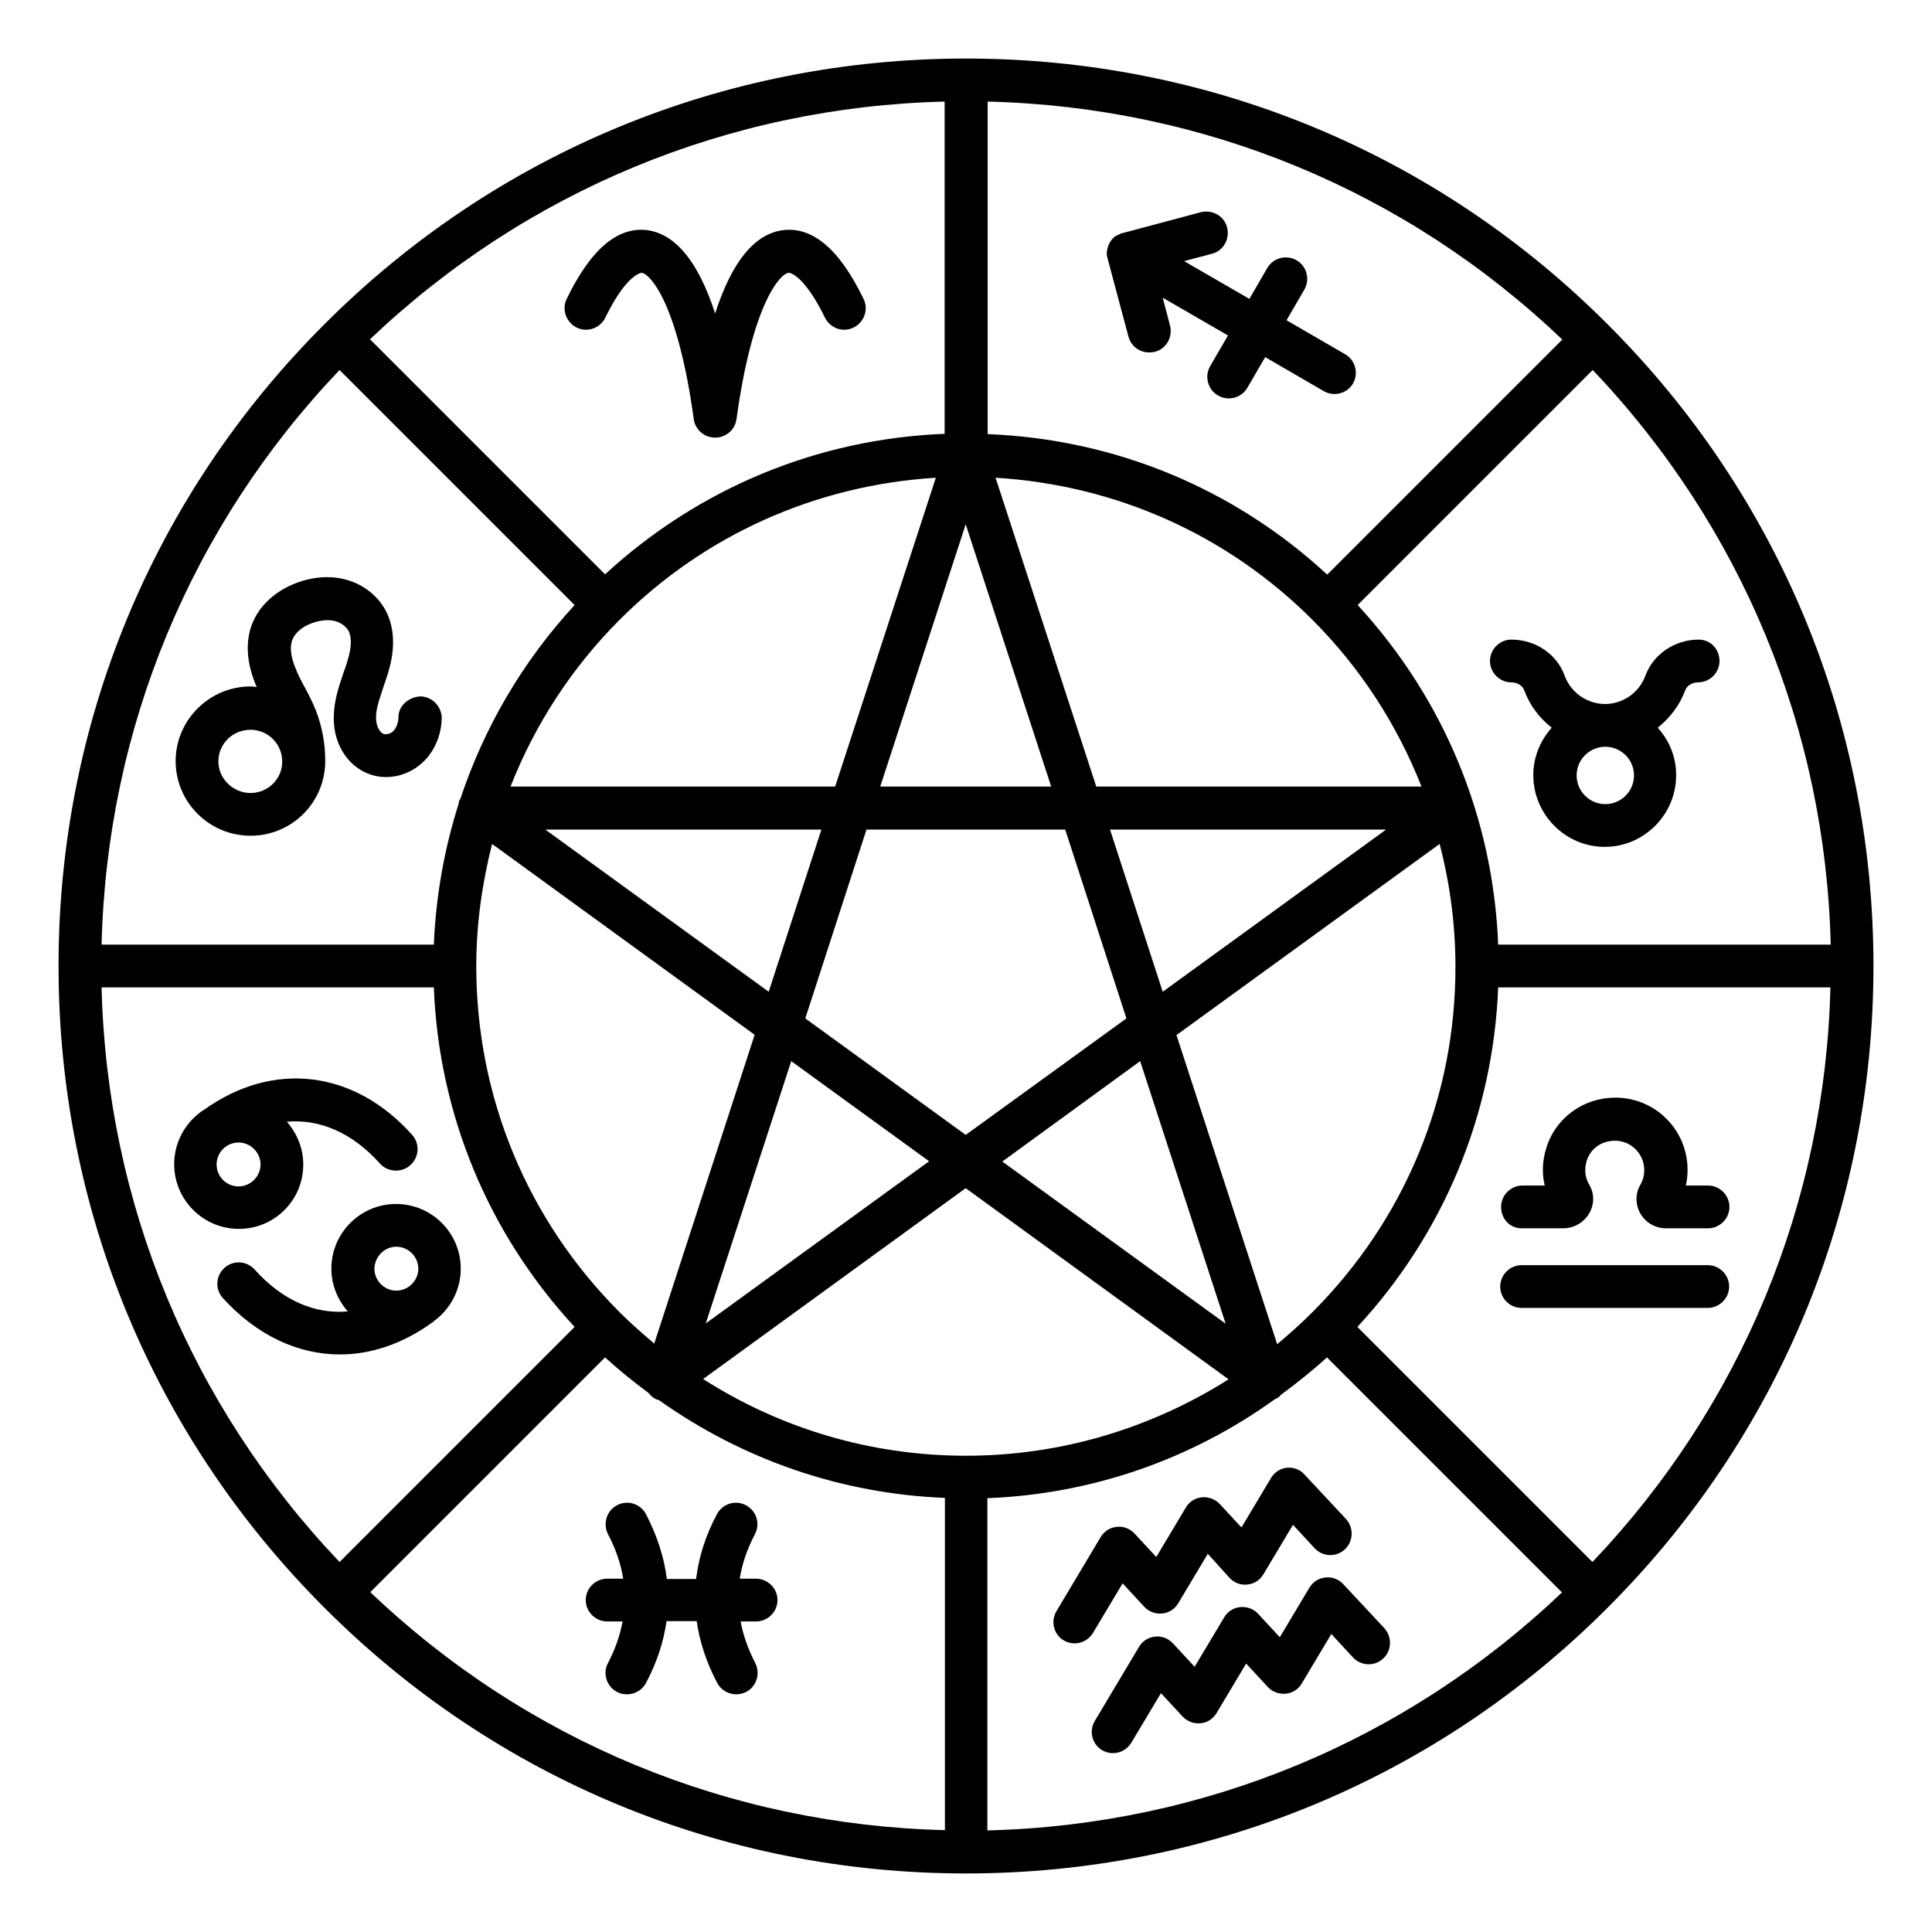
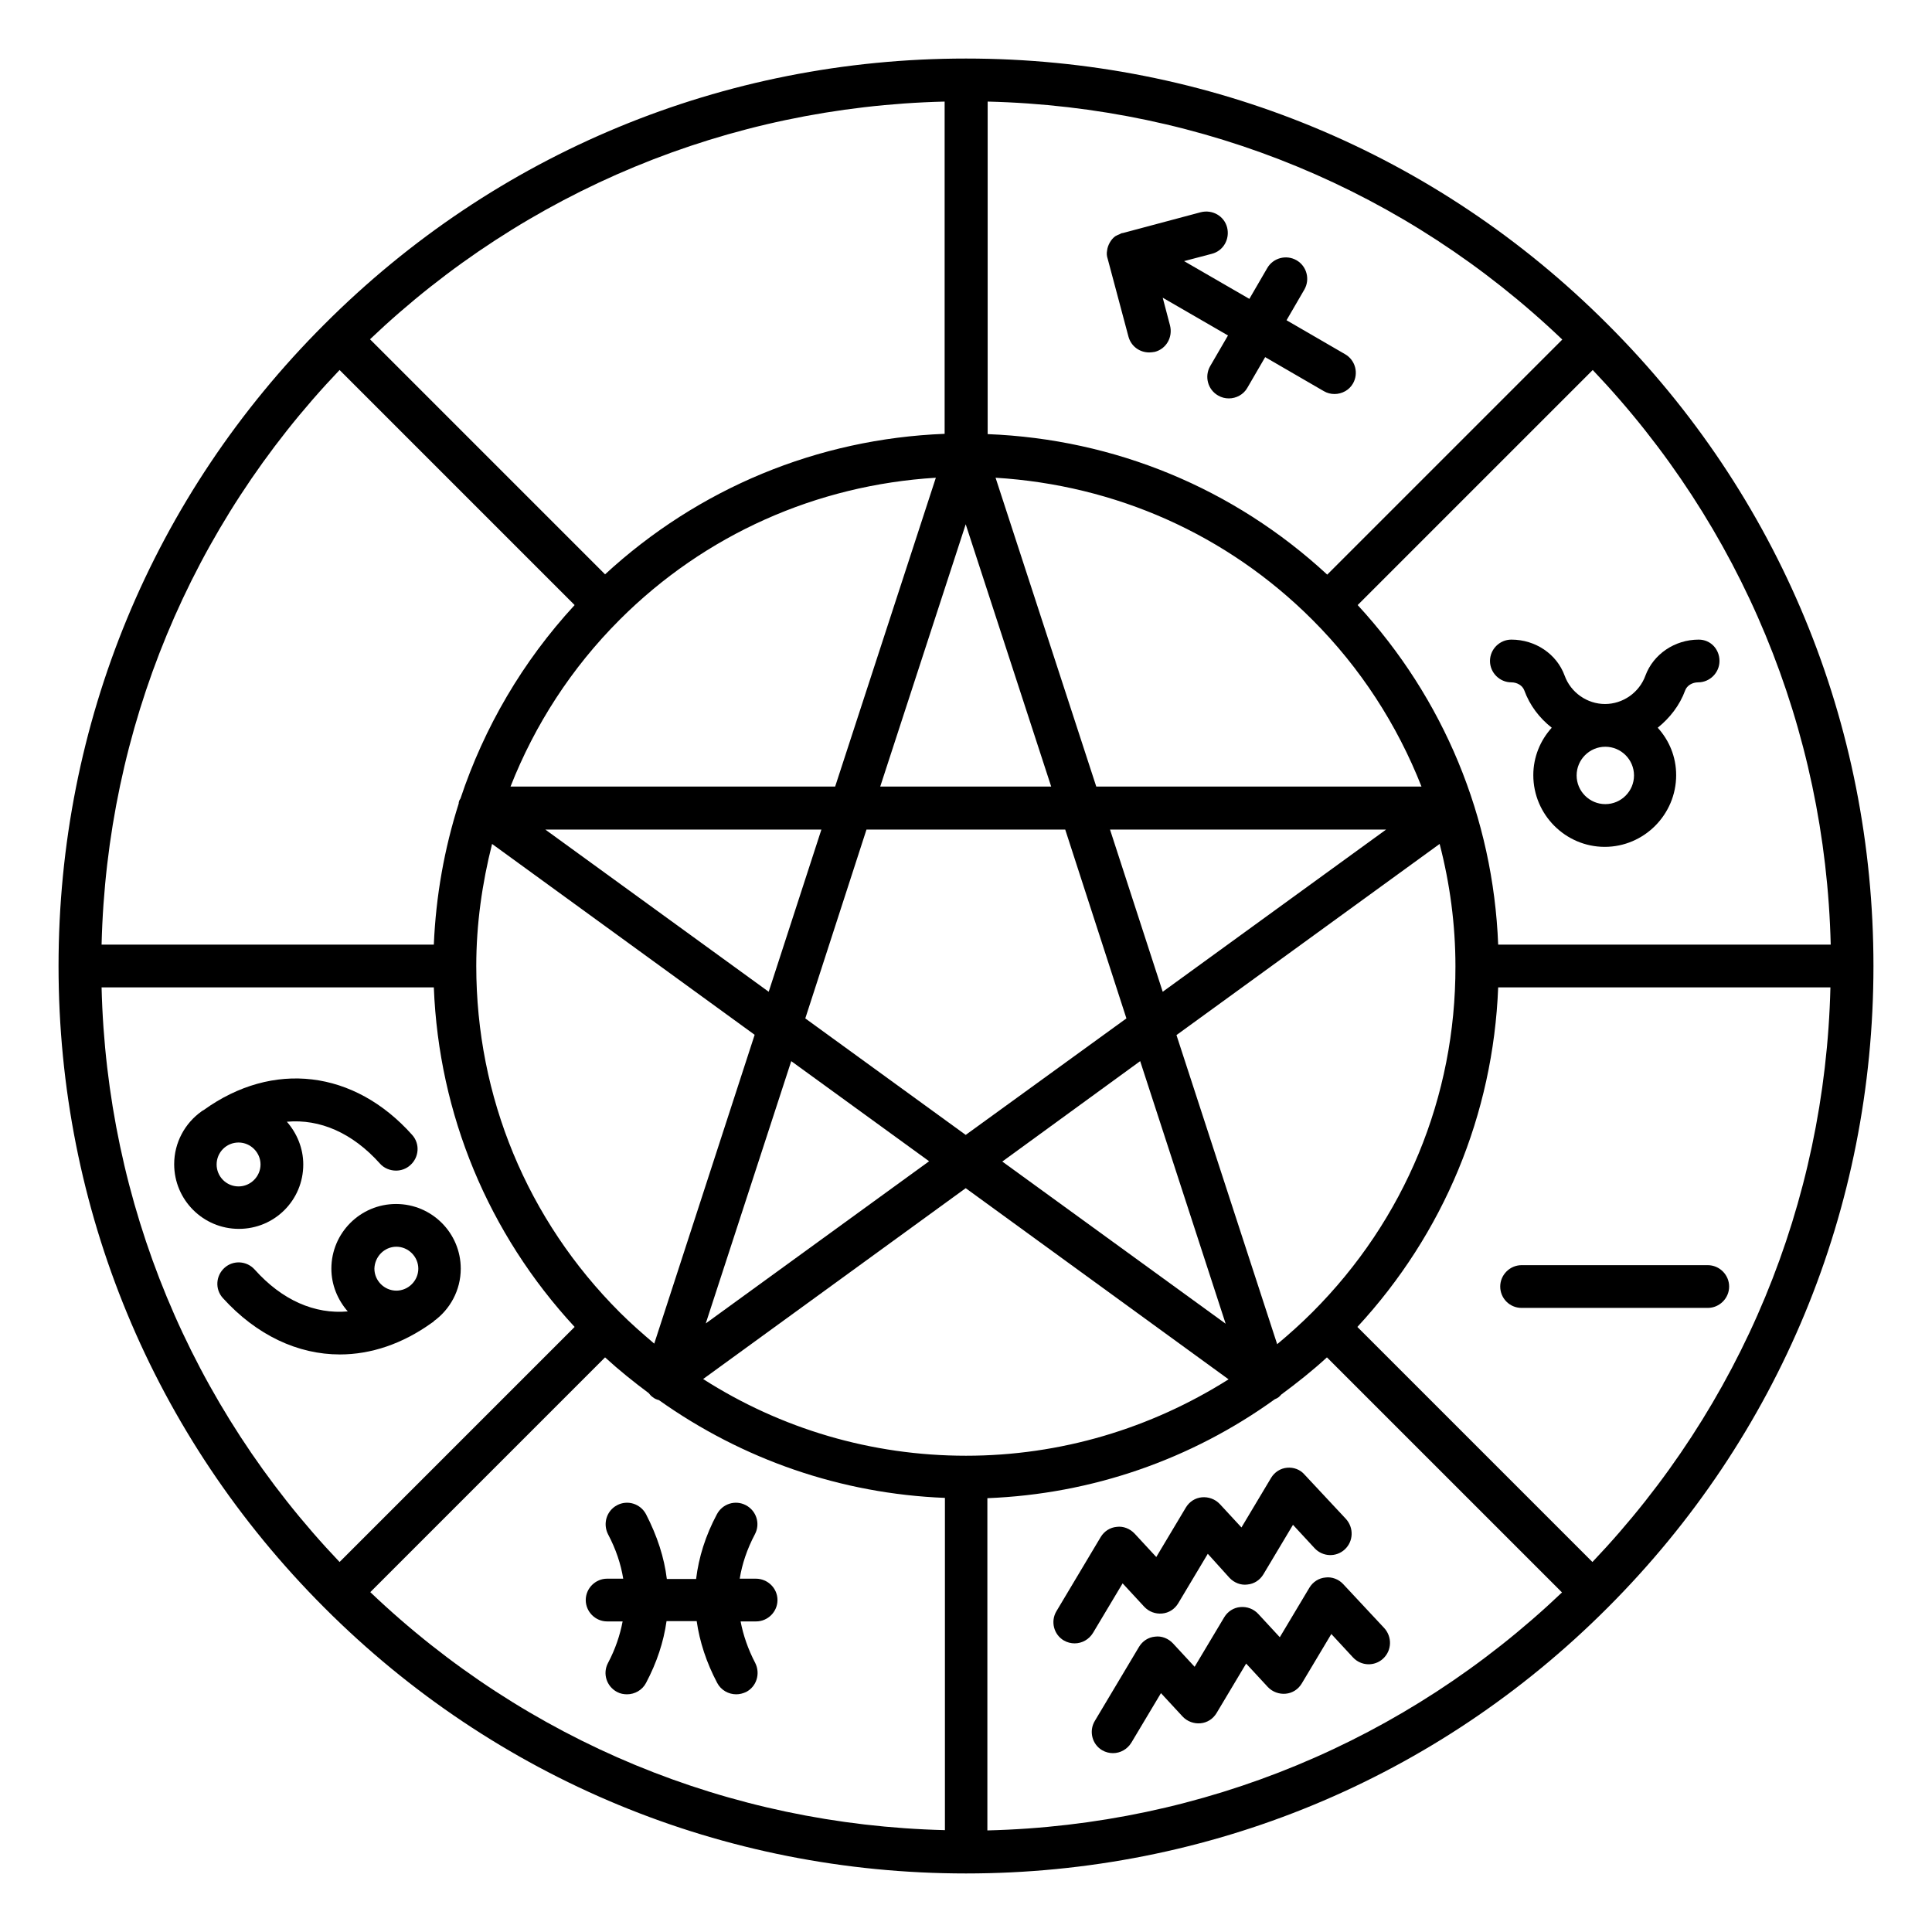
<svg xmlns="http://www.w3.org/2000/svg" id="Layer_1" enable-background="new 0 0 66 66" viewBox="0 0 66 66">
  <g fill="rgb(0,0,0)">
    <path d="m54.92 11.08c-5.85-5.86-13.64-9.08-21.92-9.08s-16.07 3.22-21.92 9.08c-5.86 5.85-9.08 13.64-9.08 21.92s3.22 16.06 9.08 21.92c5.85 5.86 13.64 9.08 21.92 9.08s16.07-3.22 21.92-9.08c5.86-5.86 9.08-13.64 9.08-21.92s-3.22-16.07-9.08-21.92zm-3.74 21.19c-.17-4.34-1.86-8.41-4.8-11.6l8.03-8.03c5.08 5.34 7.95 12.26 8.13 19.63zm-6.35 12.56c-.38.38-.78.74-1.2 1.09l-3.44-10.56 8.99-6.53c.35 1.35.54 2.75.54 4.18.01 4.46-1.73 8.66-4.89 11.82zm-11.83 4.9c-3.23 0-6.32-.92-8.98-2.62l8.97-6.52 8.98 6.53c-2.66 1.68-5.74 2.61-8.97 2.61zm-11.83-4.9c-3.16-3.16-4.9-7.36-4.9-11.83 0-1.43.2-2.82.54-4.17l8.97 6.52-3.43 10.55c-.4-.34-.8-.69-1.18-1.07zm0-23.66c2.91-2.91 6.72-4.6 10.8-4.85l-3.44 10.55h-11.09c.83-2.11 2.08-4.05 3.73-5.7zm23.66 0c1.65 1.65 2.9 3.59 3.73 5.7h-11.11l-3.44-10.55c4.09.25 7.9 1.93 10.82 4.85zm-8.92 5.7h-5.84l2.92-8.96zm-2.92 11.9-5.48-3.98 2.09-6.45h6.79l2.09 6.45zm-6.73-4.89-7.63-5.54h9.43zm.77 2.37 4.71 3.42-7.63 5.54zm11.92 0 2.92 8.97-7.63-5.54zm.77-2.37-1.8-5.54h9.43zm5.62-14.25c-3.19-2.95-7.26-4.63-11.6-4.8v-11.36c7.38.18 14.3 3.04 19.63 8.13zm-13.07-16.16v11.35c-4.34.17-8.41 1.86-11.6 4.8l-8.03-8.03c5.33-5.07 12.25-7.94 19.63-8.12zm-20.67 9.17 8.03 8.03c-1.78 1.93-3.09 4.18-3.9 6.61-.02.03-.04.06-.05.1-.01.02-.01.05-.01.07-.49 1.54-.78 3.16-.85 4.82h-11.35c.18-7.38 3.05-14.3 8.13-19.63zm3.22 21.09c.17 4.34 1.86 8.41 4.81 11.6l-8.03 8.03c-5.08-5.34-7.95-12.26-8.13-19.63zm5.85 12.64c.48.44.98.84 1.49 1.22.04.05.08.1.14.14.06.05.13.08.21.1 2.86 2.03 6.22 3.2 9.77 3.34v11.35c-7.37-.18-14.29-3.04-19.63-8.13zm13.06 16.16v-11.35c3.57-.14 6.96-1.32 9.82-3.38.05-.02.09-.04.13-.07s.06-.06.09-.09c.54-.4 1.06-.81 1.56-1.27l8.03 8.03c-5.34 5.08-12.26 7.95-19.63 8.13zm20.67-9.17-8.03-8.03c2.95-3.19 4.64-7.26 4.81-11.6h11.35c-.18 7.37-3.05 14.29-8.13 19.63z" />
-     <path d="m21.93 9.32c.29.05 1.23 1.06 1.77 5 .05.36.36.63.73.63s.68-.27.73-.63c.54-3.94 1.48-4.95 1.77-5 .11-.02.61.21 1.25 1.53.18.36.61.52.98.34.36-.18.52-.61.34-.98-.83-1.71-1.76-2.5-2.8-2.34-.95.15-1.71 1.1-2.27 2.84-.56-1.73-1.32-2.68-2.27-2.84-1.03-.16-1.97.62-2.8 2.34-.18.36-.02.8.34.98.37.18.8.02.98-.34.64-1.32 1.13-1.53 1.25-1.53z" />
-     <path d="m14.35 23.79c-.4.03-.74.32-.74.72 0 .19-.08.38-.19.48-.09.08-.23.11-.32.08-.11-.04-.21-.21-.24-.39-.04-.22 0-.5.13-.88l.11-.34c.1-.29.21-.6.27-.93.12-.64.05-1.23-.21-1.7-.29-.52-.81-.91-1.43-1.05-.51-.12-1.07-.07-1.62.14-.71.27-1.26.78-1.5 1.4-.23.6-.19 1.32.13 2.08.01.02.02.04.03.07-.07-.01-.14-.02-.21-.02-1.41 0-2.56 1.15-2.56 2.55 0 1.41 1.15 2.55 2.56 2.55s2.55-1.14 2.55-2.55v-.01s0 0 0-.01c0-.59-.11-1.17-.32-1.71-.11-.28-.25-.55-.39-.81-.11-.2-.22-.41-.3-.62-.17-.4-.21-.75-.11-.99.09-.23.33-.44.66-.56.27-.1.54-.13.77-.08.21.05.39.18.48.33.09.16.11.42.05.72-.05.25-.13.49-.22.73-.04.12-.08.25-.12.37-.13.41-.27.96-.18 1.55.11.71.55 1.29 1.15 1.52.6.24 1.31.1 1.82-.35.43-.38.68-.95.69-1.56-.01-.39-.33-.73-.74-.73zm-5.79 3.3c-.6 0-1.1-.49-1.1-1.08 0-.6.49-1.08 1.1-1.08.6 0 1.08.49 1.08 1.08.01.59-.48 1.08-1.08 1.08z" />
    <path d="m37.84 8.84.71 2.66c.09.33.38.54.71.54.06 0 .13-.01.19-.02.39-.1.62-.5.52-.9l-.25-.95 2.23 1.29-.61 1.05c-.2.35-.08.8.27 1 .12.07.24.1.37.1.25 0 .5-.13.63-.36l.61-1.05 2 1.16c.12.07.24.1.37.1.25 0 .5-.13.63-.36.2-.35.08-.8-.27-1l-2-1.16.61-1.05c.2-.35.08-.8-.27-1s-.8-.08-1 .27l-.61 1.05-2.23-1.29.95-.25c.39-.1.62-.5.52-.9-.1-.39-.5-.62-.9-.52l-2.66.71c-.04 0-.08.02-.11.04-.05.02-.1.04-.15.07-.08.06-.14.13-.19.22s-.08.18-.09.27c-.02.1-.01.19.02.28z" />
    <path d="m58.03 21.85c-.82 0-1.55.5-1.82 1.23-.21.58-.77.97-1.38.97s-1.17-.39-1.38-.97c-.27-.74-1-1.23-1.82-1.23-.4 0-.73.33-.73.73s.33.73.73.73c.2 0 .38.11.44.27.19.52.52.95.94 1.28-.39.43-.63 1-.63 1.62 0 1.35 1.1 2.45 2.44 2.45s2.44-1.1 2.44-2.45c0-.63-.24-1.19-.63-1.62.41-.33.75-.76.94-1.28.06-.16.24-.27.44-.27.4 0 .73-.33.73-.73s-.3-.73-.71-.73zm-2.21 4.64c0 .54-.44.98-.98.98s-.98-.44-.98-.98.44-.98.98-.98.98.44.98.98z" />
-     <path d="m51.98 41.96h1.43c.36 0 .7-.2.88-.51s.18-.68 0-.98c-.1-.17-.2-.46-.08-.83.09-.3.35-.55.66-.63.44-.12.76.05.9.16.25.19.4.48.4.8 0 .18-.04.34-.13.5-.18.3-.18.68 0 .99s.51.5.87.5h1.44c.4 0 .73-.33.73-.73s-.33-.73-.73-.73h-.76c.04-.17.06-.35.06-.53 0-.78-.35-1.49-.97-1.97-.62-.47-1.41-.62-2.18-.41-.79.22-1.43.83-1.67 1.61-.14.43-.16.88-.06 1.3h-.76c-.4 0-.73.33-.73.73s.29.73.7.73z" />
    <path d="m51.98 44.68h6.36c.4 0 .73-.33.73-.73s-.33-.73-.73-.73h-6.36c-.4 0-.73.33-.73.73s.32.73.73.73z" />
    <path d="m43.97 50.14c-.23.02-.43.15-.55.35l-1.01 1.69-.74-.8c-.16-.17-.39-.25-.61-.23-.23.02-.43.15-.55.35l-1.01 1.69-.74-.8c-.16-.17-.39-.26-.61-.23-.23.02-.43.15-.55.35l-1.51 2.53c-.21.35-.09.8.25 1 .12.07.25.1.37.1.25 0 .49-.13.63-.36l1.01-1.69.74.8c.16.17.38.25.61.23s.43-.15.55-.35l1.01-1.69.74.82c.16.17.39.26.61.23.23-.02.43-.15.55-.35l1.01-1.69.74.8c.28.3.74.31 1.03.04.3-.28.31-.74.04-1.04l-1.41-1.51c-.15-.18-.38-.26-.6-.24z" />
    <path d="m45.28 53.89c-.23.02-.43.15-.55.35l-1.01 1.69-.74-.8c-.16-.17-.38-.25-.61-.23s-.43.15-.55.35l-1.01 1.69-.74-.8c-.16-.17-.39-.26-.61-.23-.23.02-.43.15-.55.35l-1.51 2.53c-.21.35-.09.8.25 1 .12.07.25.1.37.1.25 0 .49-.13.63-.36l1.01-1.69.74.8c.16.17.39.25.61.23.23-.02.43-.15.55-.35l1.01-1.69.74.8c.16.17.39.25.61.23.23-.02.43-.15.55-.35l1.01-1.69.74.8c.28.3.74.31 1.03.04.3-.28.31-.74.04-1.04l-1.41-1.51c-.15-.16-.38-.25-.6-.22z" />
    <path d="m10.36 39.78c0-.56-.22-1.07-.56-1.46 1.13-.1 2.24.38 3.18 1.43.14.16.35.24.55.24.17 0 .35-.06.49-.19.3-.27.33-.73.06-1.03-1.98-2.22-4.76-2.55-7.12-.85-.02.01-.04.02-.05.03-.01 0-.01.01-.02.01 0 0-.01.01-.01.01-.56.4-.93 1.06-.93 1.8 0 1.22.99 2.21 2.21 2.21s2.2-.98 2.2-2.2zm-2.96 0c0-.41.33-.75.75-.75.41 0 .75.34.75.75s-.34.75-.75.75c-.42 0-.75-.34-.75-.75z" />
    <path d="m11.61 46.27c1.06 0 2.14-.36 3.14-1.08.01-.01.02-.01.03-.02.01 0 .01-.01.02-.01s.01-.01.01-.02c.56-.4.93-1.06.93-1.8 0-1.22-.99-2.21-2.21-2.21s-2.21.99-2.21 2.21c0 .56.22 1.07.56 1.46-1.13.1-2.24-.38-3.18-1.43-.27-.3-.73-.33-1.03-.06s-.33.73-.06 1.03c1.16 1.28 2.57 1.93 4 1.93zm1.93-3.68c.41 0 .75.34.75.75s-.34.75-.75.75-.75-.34-.75-.75c.01-.41.34-.75.75-.75z" />
    <path d="m25.82 53.93h-.55c.08-.5.25-1.01.52-1.52.19-.36.05-.8-.31-.99s-.8-.05-.99.31c-.39.73-.62 1.47-.71 2.21h-1c-.09-.74-.33-1.47-.71-2.21-.19-.36-.63-.5-.99-.31s-.49.63-.31.99c.27.51.44 1.02.52 1.52h-.55c-.4 0-.73.33-.73.73s.33.73.73.73h.53c-.09.47-.25.95-.5 1.42-.19.36-.05.8.31.99.11.06.23.08.34.08.26 0 .52-.14.65-.39.37-.7.6-1.4.7-2.11h1.03c.1.7.33 1.41.7 2.11.13.25.39.39.65.39.12 0 .23-.03.34-.08.36-.19.49-.63.31-.99-.25-.48-.41-.95-.5-1.42h.53c.4 0 .73-.33.73-.73s-.33-.73-.74-.73z" />
  </g>
</svg>